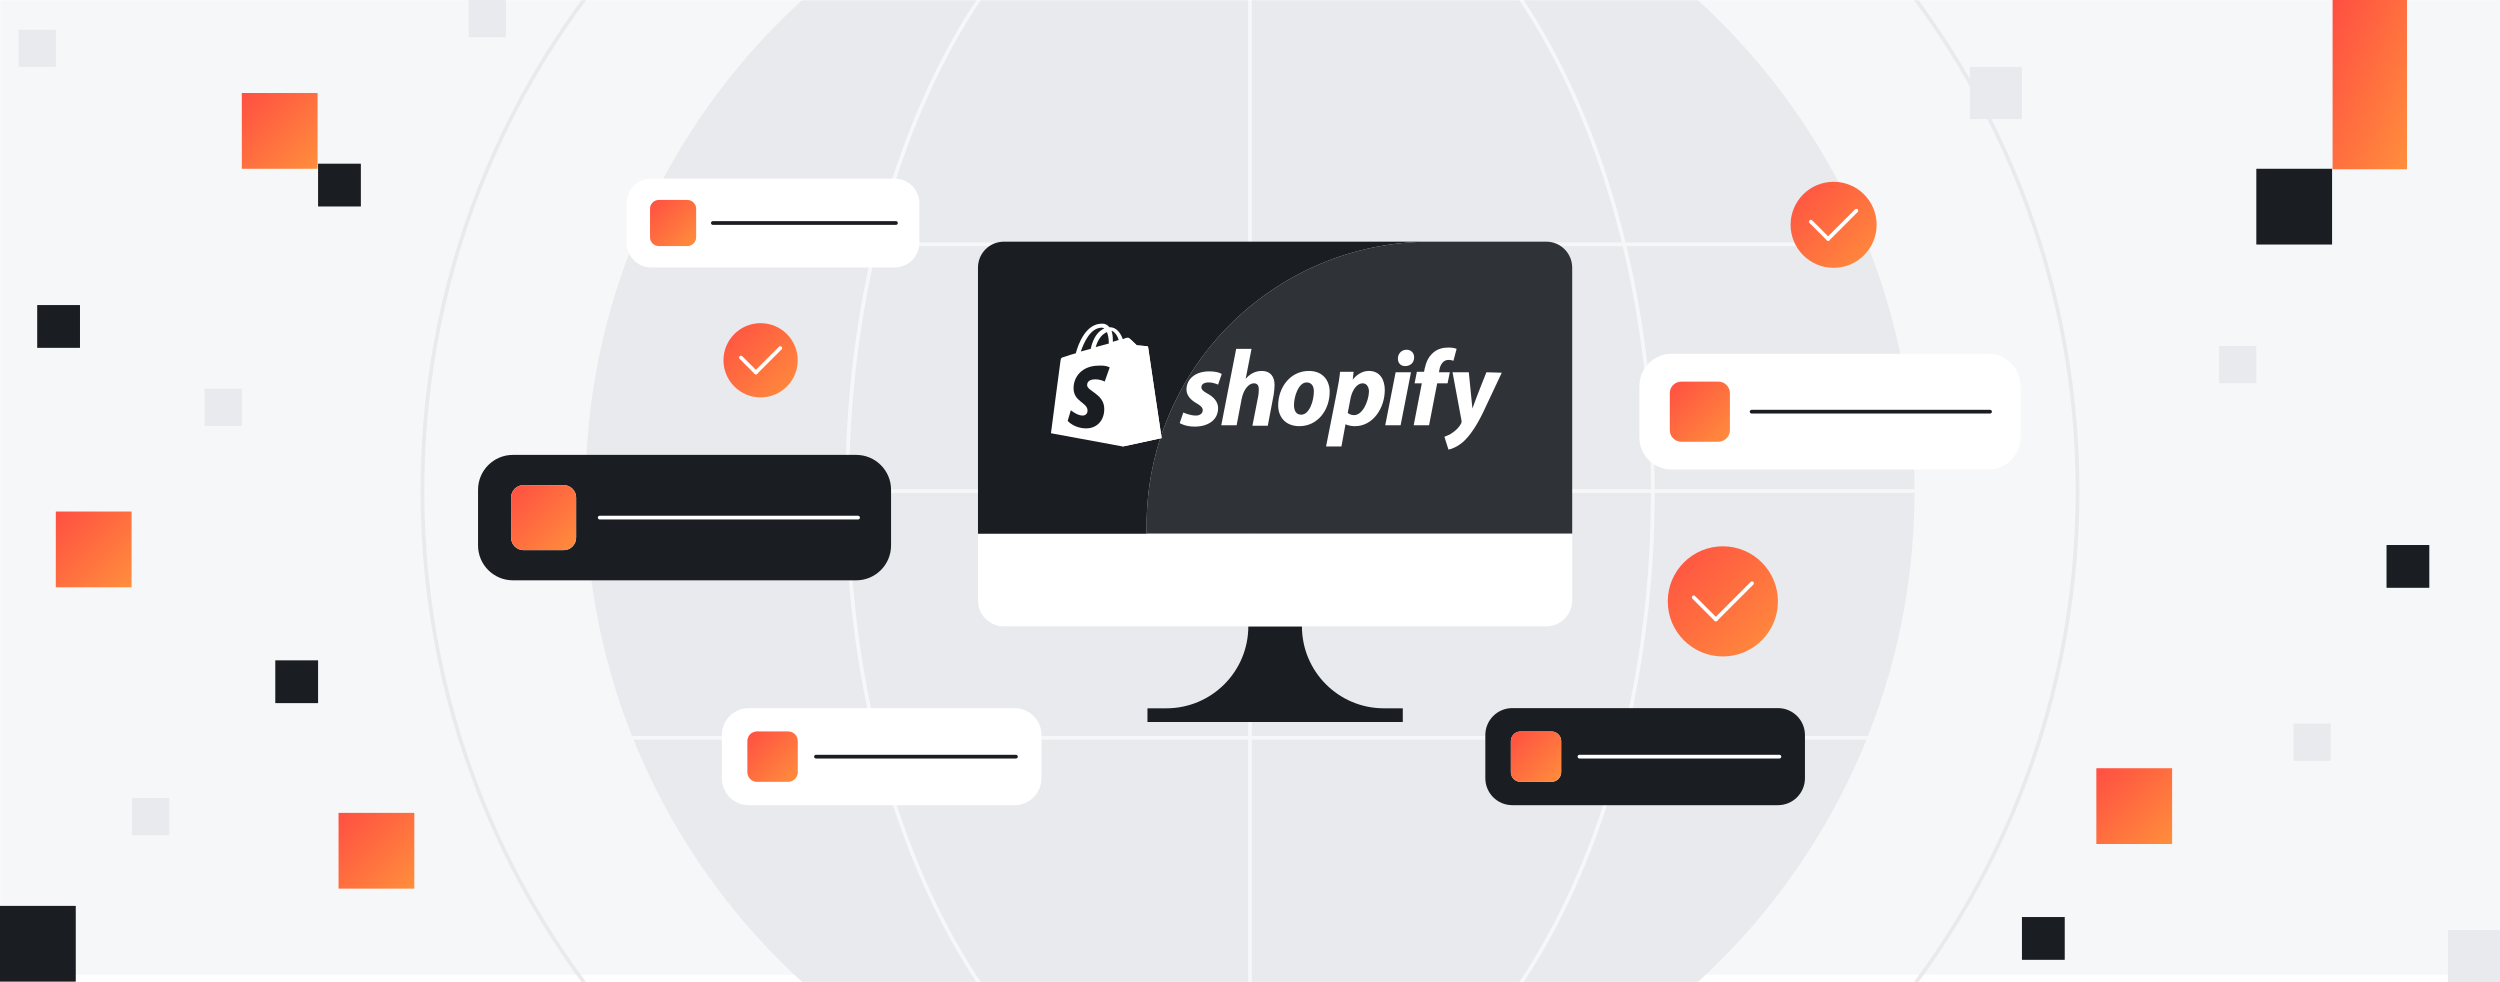
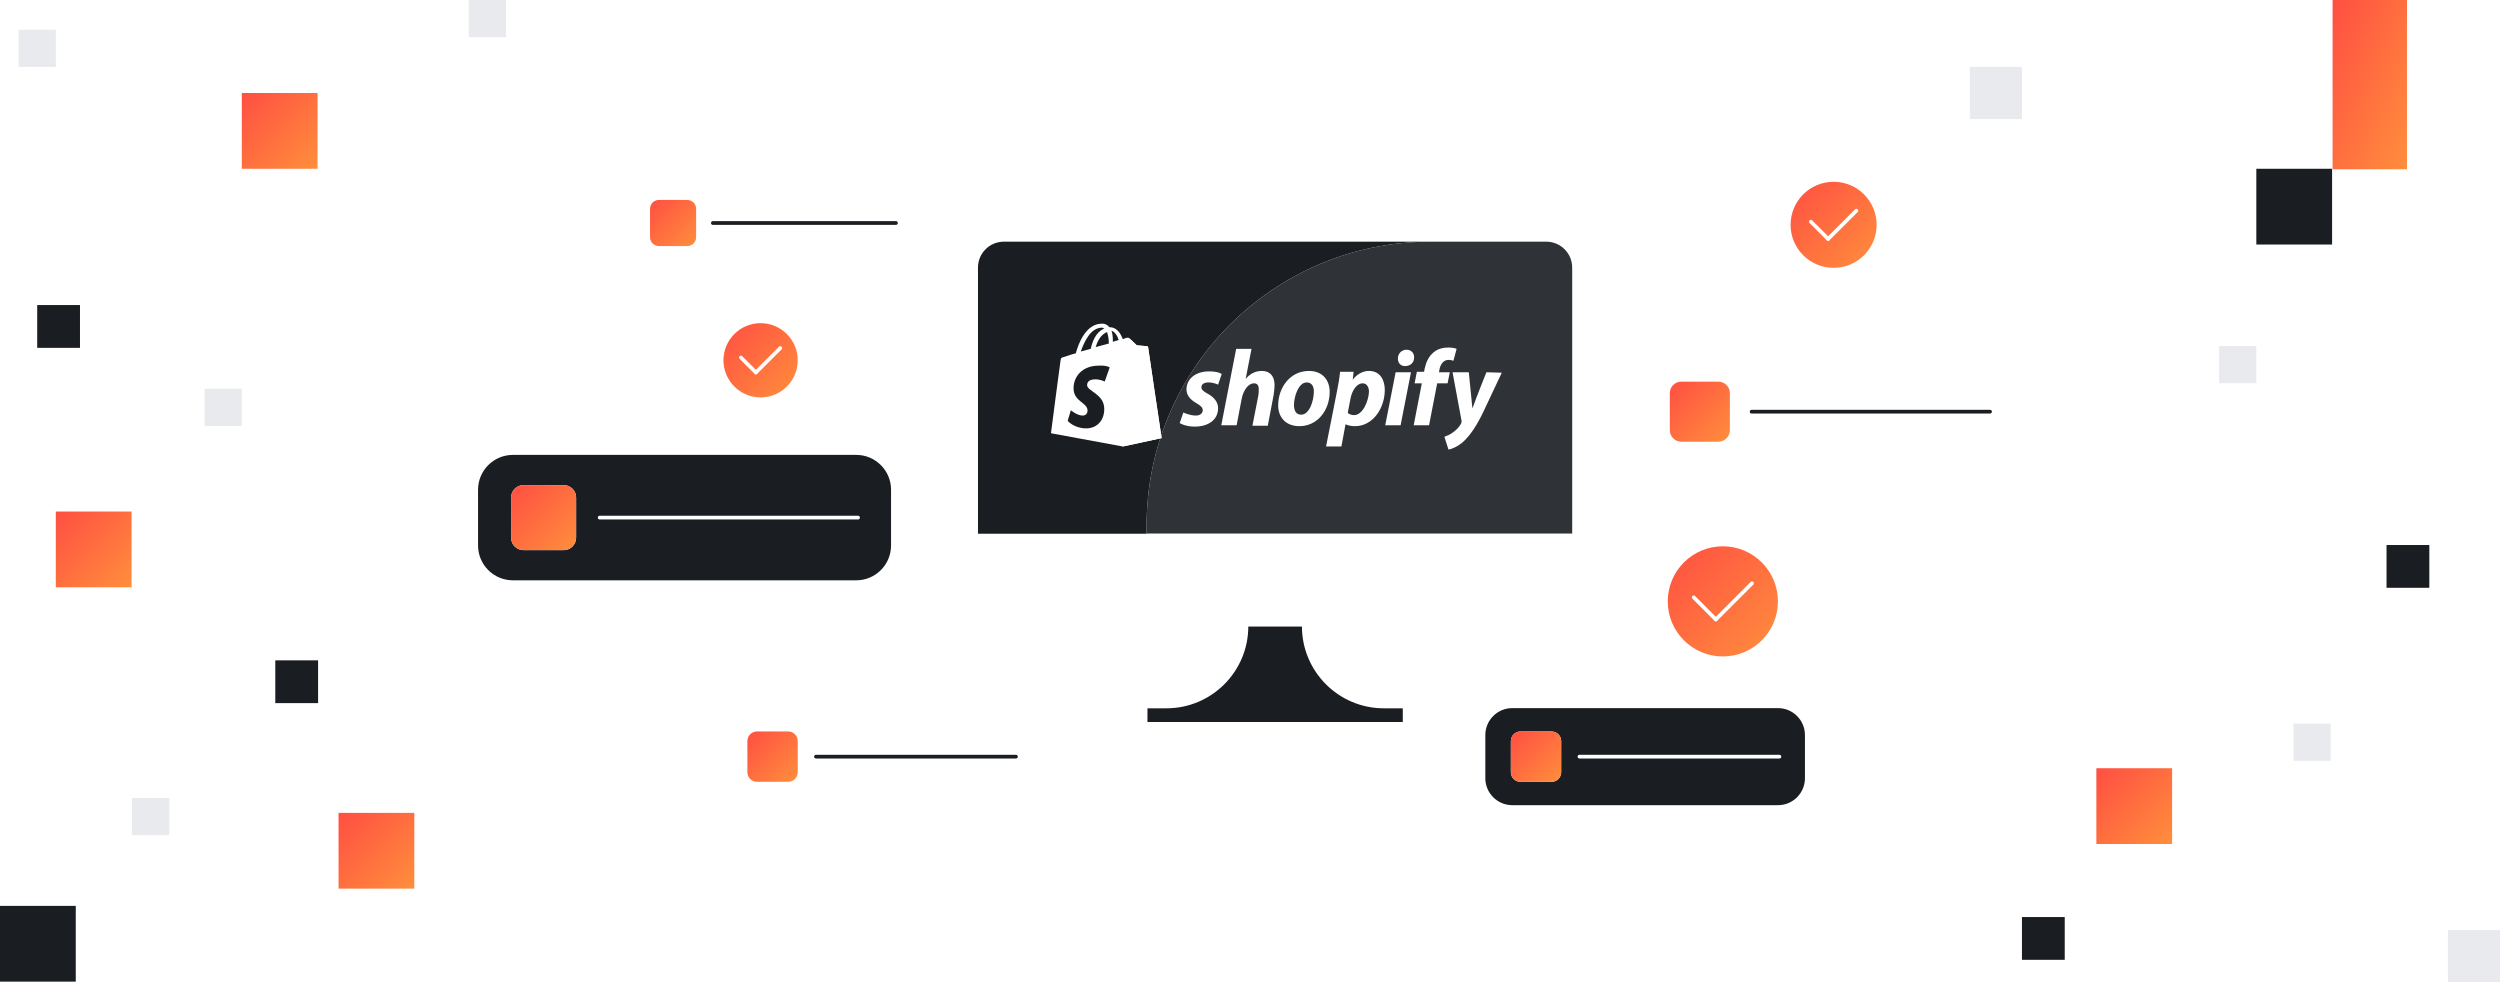
<svg xmlns="http://www.w3.org/2000/svg" width="1344" height="528" viewBox="0 0 1344 528" fill="none">
  <rect x="0" y="0" width="1344" height="528" fill="#808080" stroke="none" />
  <g clip-path="url(#clip0_792_4176)">
    <rect width="1344" height="528" fill="white" />
    <g clip-path="url(#clip1_792_4176)">
      <rect width="1344" height="528" fill="white" />
      <mask id="mask0_792_4176" style="mask-type:luminance" maskUnits="userSpaceOnUse" x="0" y="0" width="1344" height="528">
        <path d="M1344 0H0V528H1344V0Z" fill="white" />
      </mask>
      <g mask="url(#mask0_792_4176)">
        <path d="M1344 0H0V524.05H1344V0Z" fill="#F6F7F8" />
        <path d="M672 621.26C869.31 621.26 1029.26 461.31 1029.26 264C1029.26 66.691 869.31 -93.26 672 -93.26C474.691 -93.26 314.74 66.691 314.74 264C314.74 461.31 474.691 621.26 672 621.26Z" fill="#E8EAED" />
-         <path d="M672 708.9C917.712 708.9 1116.9 509.712 1116.9 264C1116.9 18.289 917.712 -180.9 672 -180.9C426.289 -180.9 227.1 18.289 227.1 264C227.1 509.712 426.289 708.9 672 708.9Z" stroke="#E8EAED" stroke-width="2" stroke-miterlimit="10" />
+         <path d="M672 708.9C917.712 708.9 1116.9 509.712 1116.9 264C1116.9 18.289 917.712 -180.9 672 -180.9C426.289 -180.9 227.1 18.289 227.1 264C227.1 509.712 426.289 708.9 672 708.9" stroke="#E8EAED" stroke-width="2" stroke-miterlimit="10" />
        <path d="M672 621.26C791.608 621.26 888.57 461.31 888.57 264C888.57 66.691 791.608 -93.26 672 -93.26C552.392 -93.26 455.43 66.691 455.43 264C455.43 461.31 552.392 621.26 672 621.26Z" stroke="#F6F7F8" stroke-width="2" stroke-miterlimit="10" />
        <path d="M1029.26 264H314.74" stroke="#F6F7F8" stroke-width="2" stroke-miterlimit="10" />
        <path d="M1029.26 131.33H314.74" stroke="#F6F7F8" stroke-width="2" stroke-miterlimit="10" />
        <path d="M1029.26 396.67H314.74" stroke="#F6F7F8" stroke-width="2" stroke-miterlimit="10" />
        <path d="M672 -93.26V621.26" stroke="#F6F7F8" stroke-width="2" stroke-miterlimit="10" />
      </g>
    </g>
    <g clip-path="url(#clip2_792_4176)">
      <path d="M1253.73 90.73H1213V131.46H1253.73V90.73Z" fill="#1A1D21" />
      <path d="M40.73 487H0V527.73H40.73V487Z" fill="#1A1D21" />
      <path d="M1306 293H1283V316H1306V293Z" fill="#1A1D21" />
      <path d="M171 355H148V378H171V355Z" fill="#1A1D21" />
      <path d="M43 164H20V187H43V164Z" fill="#1A1D21" />
      <path d="M1110 493H1087V516H1110V493Z" fill="#1A1D21" />
-       <path d="M194 88H171V111H194V88Z" fill="#1A1D21" />
      <path d="M1294 0H1254V91H1294V0Z" fill="url(#paint0_linear_792_4176)" />
      <path d="M1167.73 413H1127V453.73H1167.73V413Z" fill="url(#paint1_linear_792_4176)" />
      <path d="M222.73 437H182V477.73H222.73V437Z" fill="url(#paint2_linear_792_4176)" />
      <path d="M70.73 275H30V315.73H70.73V275Z" fill="url(#paint3_linear_792_4176)" />
      <path d="M170.73 50H130V90.73H170.73V50Z" fill="url(#paint4_linear_792_4176)" />
      <path d="M1087 36H1059V64H1087V36Z" fill="#E8EAED" />
      <path d="M1344 500H1316V528H1344V500Z" fill="#E8EAED" />
      <path d="M1253 389H1233V409H1253V389Z" fill="#E8EAED" />
      <path d="M1213 186H1193V206H1213V186Z" fill="#E8EAED" />
      <path d="M130 209H110V229H130V209Z" fill="#E8EAED" />
      <path d="M272 0H252V20H272V0Z" fill="#E8EAED" />
      <path d="M91 429H71V449H91V429Z" fill="#E8EAED" />
      <path d="M30 16H10V36H30V16Z" fill="#E8EAED" />
    </g>
    <path d="M671.09 336.72C671.09 361.06 651.36 380.79 627.02 380.79H616.87V388.15H754.14V380.79H743.99C719.65 380.79 699.92 361.06 699.92 336.72" fill="#1A1D21" />
    <path d="M831.28 129.92H769.09C684.77 129.92 616.41 198.28 616.41 282.6V286.93H845.21V143.86C845.21 136.16 838.97 129.92 831.28 129.92Z" fill="#2F3237" />
    <path d="M845.21 286.93V322.78C845.21 330.48 838.97 336.72 831.28 336.72H539.7C532 336.72 525.76 330.48 525.76 322.78V286.93H845.21Z" fill="white" />
    <path d="M539.7 129.92H769.09C684.77 129.92 616.41 198.28 616.41 282.6V286.93H525.76V143.86C525.76 136.16 532 129.92 539.7 129.92Z" fill="#1A1D21" />
    <path d="M926.2 352.91C942.553 352.91 955.81 339.653 955.81 323.3C955.81 306.947 942.553 293.69 926.2 293.69C909.847 293.69 896.59 306.947 896.59 323.3C896.59 339.653 909.847 352.91 926.2 352.91Z" fill="url(#paint5_linear_792_4176)" />
    <path d="M922.43 333.02L910.54 321.13" stroke="white" stroke-width="2" stroke-linecap="round" stroke-linejoin="round" />
    <path d="M941.87 313.58L922.43 333.02" stroke="white" stroke-width="2" stroke-linecap="round" stroke-linejoin="round" />
    <path d="M408.899 213.65C419.923 213.65 428.859 204.714 428.859 193.69C428.859 182.666 419.923 173.73 408.899 173.73C397.876 173.73 388.939 182.666 388.939 193.69C388.939 204.714 397.876 213.65 408.899 213.65Z" fill="url(#paint6_linear_792_4176)" />
    <path d="M406.359 200.24L398.339 192.23" stroke="white" stroke-width="2" stroke-linecap="round" stroke-linejoin="round" />
    <path d="M419.469 187.13L406.359 200.24" stroke="white" stroke-width="2" stroke-linecap="round" stroke-linejoin="round" />
    <path d="M985.749 143.99C998.523 143.99 1008.88 133.634 1008.88 120.86C1008.88 108.086 998.523 97.73 985.749 97.73C972.975 97.73 962.619 108.086 962.619 120.86C962.619 133.634 972.975 143.99 985.749 143.99Z" fill="url(#paint7_linear_792_4176)" />
    <path d="M982.799 128.46L973.509 119.17" stroke="white" stroke-width="2" stroke-linecap="round" stroke-linejoin="round" />
    <path d="M997.989 113.26L982.799 128.46" stroke="white" stroke-width="2" stroke-linecap="round" stroke-linejoin="round" />
    <path d="M479.03 263.29V293.25C479.03 303.59 470.64 311.98 460.3 311.98H275.74C265.39 311.98 257 303.59 257 293.25V263.29C257 252.94 265.39 244.55 275.74 244.55H460.3C470.64 244.55 479.03 252.94 479.03 263.29ZM309.73 289.07V267.47C309.73 263.77 306.73 260.79 303.04 260.79H281.44C277.74 260.79 274.76 263.78 274.76 267.47V289.07C274.76 292.77 277.75 295.76 281.44 295.76H303.04C306.74 295.76 309.73 292.76 309.73 289.07Z" fill="#1A1D21" />
    <path d="M309.73 267.47V289.07C309.73 292.77 306.73 295.76 303.04 295.76H281.44C277.74 295.76 274.76 292.76 274.76 289.07V267.47C274.76 263.77 277.75 260.79 281.44 260.79H303.04C306.74 260.79 309.73 263.78 309.73 267.47Z" fill="url(#paint8_linear_792_4176)" />
    <path d="M322.39 278.27H461.29" stroke="white" stroke-width="2" stroke-linecap="round" stroke-linejoin="round" />
    <path d="M559.9 395.18V418.37C559.9 426.38 553.41 432.87 545.4 432.87H402.56C394.56 432.87 388.07 426.38 388.07 418.37V395.18C388.07 387.18 394.56 380.68 402.56 380.68H545.4C553.41 380.68 559.9 387.18 559.9 395.18ZM428.87 415.13V398.41C428.87 395.55 426.56 393.23 423.69 393.23H406.97C404.11 393.23 401.8 395.55 401.8 398.41V415.13C401.8 417.99 404.11 420.31 406.97 420.31H423.69C426.55 420.31 428.87 417.99 428.87 415.13Z" fill="white" />
    <path d="M970.34 395.18V418.37C970.34 426.37 963.85 432.86 955.84 432.86H813C805 432.86 798.51 426.37 798.51 418.37V395.18C798.51 387.17 805 380.68 813 380.68H955.84C963.85 380.68 970.34 387.17 970.34 395.18ZM839.3 415.14V398.42C839.3 395.56 836.99 393.24 834.12 393.24H817.4C814.54 393.24 812.23 395.55 812.23 398.42V415.14C812.23 418 814.54 420.31 817.4 420.31H834.12C836.98 420.31 839.3 418 839.3 415.14Z" fill="#1A1D21" />
    <path d="M428.871 398.41V415.13C428.871 417.99 426.561 420.31 423.691 420.31H406.971C404.111 420.31 401.801 417.99 401.801 415.13V398.41C401.801 395.55 404.111 393.23 406.971 393.23H423.691C426.551 393.23 428.871 395.55 428.871 398.41Z" fill="url(#paint9_linear_792_4176)" />
    <path d="M839.3 398.42V415.14C839.3 418 836.99 420.31 834.12 420.31H817.401C814.541 420.31 812.23 418 812.23 415.14V398.42C812.23 395.56 814.541 393.24 817.401 393.24H834.12C836.98 393.24 839.3 395.55 839.3 398.42Z" fill="url(#paint10_linear_792_4176)" />
    <path d="M1086.21 207.5V235.14C1086.21 244.68 1078.47 252.42 1068.93 252.42H898.62C889.07 252.42 881.33 244.68 881.33 235.14V207.5C881.33 197.95 889.07 190.21 898.62 190.21H1068.93C1078.47 190.21 1086.21 197.95 1086.21 207.5ZM929.98 231.28V211.35C929.98 207.94 927.21 205.18 923.8 205.18H903.87C900.46 205.18 897.7 207.94 897.7 211.35V231.28C897.7 234.69 900.46 237.46 903.87 237.46H923.8C927.21 237.46 929.98 234.69 929.98 231.28Z" fill="white" />
    <path d="M929.98 211.35V231.28C929.98 234.69 927.21 237.46 923.8 237.46H903.87C900.46 237.46 897.7 234.69 897.7 231.28V211.35C897.7 207.94 900.46 205.18 903.87 205.18H923.8C927.21 205.18 929.98 207.94 929.98 211.35Z" fill="url(#paint11_linear_792_4176)" />
    <path d="M941.67 221.32H1069.84" stroke="#1A1D21" stroke-width="2" stroke-linecap="round" stroke-linejoin="round" />
    <path d="M849.109 406.77H956.609" stroke="white" stroke-width="2" stroke-linecap="round" stroke-linejoin="round" />
    <path d="M438.67 406.77H546.17" stroke="#1A1D21" stroke-width="2" stroke-linecap="round" stroke-linejoin="round" />
    <path d="M494.231 109.28V130.51C494.231 137.85 488.291 143.79 480.951 143.79H350.161C342.831 143.79 336.891 137.85 336.891 130.51V109.28C336.891 101.95 342.831 96 350.161 96H480.961C488.301 96 494.241 101.95 494.241 109.28H494.231ZM374.241 127.55V112.24C374.241 109.62 372.121 107.5 369.501 107.5H354.191C351.571 107.5 349.461 109.63 349.461 112.24V127.55C349.461 130.17 351.581 132.29 354.191 132.29H369.501C372.121 132.29 374.241 130.16 374.241 127.55Z" fill="white" />
    <path d="M374.241 112.24V127.55C374.241 130.17 372.121 132.29 369.501 132.29H354.191C351.571 132.29 349.461 130.16 349.461 127.55V112.24C349.461 109.62 351.581 107.5 354.191 107.5H369.501C372.121 107.5 374.241 109.63 374.241 112.24Z" fill="url(#paint12_linear_792_4176)" />
    <path d="M383.23 119.89H481.66" stroke="#1A1D21" stroke-width="2" stroke-linecap="round" stroke-linejoin="round" />
    <g clip-path="url(#clip3_792_4176)">
      <path d="M592.441 176.142C592.927 176.142 593.169 176.379 593.655 176.617C590.741 177.804 587.827 180.892 586.37 187.543L581.027 188.968C582.727 184.217 586.127 176.142 592.441 176.142ZM595.112 178.517C595.598 179.942 596.084 181.605 596.084 184.217C596.084 184.455 596.084 184.455 596.084 184.692L589.041 186.593C590.498 181.605 592.927 179.467 595.112 178.517ZM601.426 182.792L598.269 183.742C598.269 183.505 598.269 183.267 598.269 183.03C598.269 180.892 598.026 179.229 597.541 177.804C599.24 178.279 600.697 180.417 601.426 182.792ZM617.211 186.593C617.211 186.355 616.968 186.118 616.725 186.118C616.239 186.118 611.14 185.642 611.14 185.642C611.14 185.642 607.497 182.08 607.011 181.842C606.526 181.367 605.797 181.605 605.554 181.605C605.554 181.605 604.826 181.842 603.612 182.317C602.397 178.992 600.212 175.904 596.569 175.904H596.326C595.355 174.479 593.898 174.004 592.684 174.004C583.942 173.766 579.813 184.455 578.356 189.918C576.413 190.393 574.471 191.106 572.285 191.818C570.342 192.293 570.342 192.531 570.1 194.193C569.857 195.381 565 232.909 565 232.909L603.612 240.035L624.496 235.522C624.496 235.522 617.211 187.068 617.211 186.593Z" fill="white" />
      <path d="M616.482 186.118C616.239 186.118 611.139 185.643 611.139 185.643C611.139 185.643 607.497 182.08 607.011 181.843C606.768 181.605 606.768 181.605 606.525 181.605L603.611 240.036L624.496 235.523C624.496 235.523 617.21 187.068 617.21 186.593C617.21 186.355 616.725 186.118 616.482 186.118Z" fill="white" />
      <path d="M596.567 197.519L593.896 205.12C593.896 205.12 591.711 203.932 588.797 203.932C584.668 203.932 584.426 206.307 584.426 207.02C584.426 210.345 593.653 211.77 593.653 219.846C593.653 226.259 589.525 230.297 583.94 230.297C577.383 230.297 573.983 226.259 573.983 226.259L575.683 220.559C575.683 220.559 579.083 223.409 581.997 223.409C583.94 223.409 584.668 221.984 584.668 220.796C584.668 216.283 577.14 216.046 577.14 208.683C577.14 202.507 581.754 196.569 590.739 196.569C594.868 196.331 596.567 197.519 596.567 197.519Z" fill="#1A1D21" />
      <path d="M649.023 211.531C646.838 210.344 645.866 209.394 645.866 208.206C645.866 206.543 647.323 205.593 649.752 205.593C652.423 205.593 654.851 206.781 654.851 206.781L656.794 201.08C656.794 201.08 655.094 199.655 649.995 199.655C642.709 199.655 637.853 203.693 637.853 209.394C637.853 212.719 640.281 215.094 643.195 216.757C645.623 218.182 646.595 219.132 646.595 220.557C646.595 221.982 645.381 223.408 642.952 223.408C639.552 223.408 636.153 221.745 636.153 221.745L634.21 227.446C634.21 227.446 637.124 229.346 642.224 229.346C649.509 229.346 654.851 225.783 654.851 219.37C654.851 215.807 652.18 213.194 649.023 211.531ZM678.407 199.418C674.764 199.418 671.85 201.08 669.665 203.693L672.822 187.542H664.565L656.551 228.633H664.808L667.479 214.619C668.45 209.394 671.364 206.068 674.036 206.068C675.978 206.068 676.707 207.256 676.707 209.156C676.707 210.344 676.707 211.531 676.464 212.719L673.307 228.871H681.564L684.721 212.244C684.963 210.581 685.206 208.444 685.206 207.019C685.206 202.268 682.778 199.418 678.407 199.418ZM699.534 222.933C696.62 222.933 695.648 220.557 695.648 217.707C695.648 213.194 698.077 205.593 702.448 205.593C705.362 205.593 706.333 207.969 706.333 210.344C706.333 215.569 703.905 222.933 699.534 222.933ZM703.662 199.418C693.706 199.418 687.149 208.206 687.149 217.945C687.149 224.12 691.034 229.108 698.563 229.108C708.276 229.108 714.833 220.557 714.833 210.581C714.833 204.881 711.433 199.418 703.662 199.418ZM727.946 223.17C725.761 223.17 724.546 221.982 724.546 221.982L726.003 214.382C726.975 209.394 729.646 206.068 732.56 206.068C734.989 206.068 735.96 208.444 735.96 210.581C735.717 215.807 732.56 223.17 727.946 223.17ZM735.96 199.418C730.375 199.418 727.218 204.168 727.218 204.168L727.703 199.893H720.418C720.175 202.743 719.447 207.256 718.718 210.581L712.89 240.034H721.147L723.332 228.158H723.575C723.575 228.158 725.275 229.108 728.432 229.108C738.145 229.108 744.459 219.37 744.459 209.631C744.459 204.406 742.031 199.418 735.96 199.418ZM756.116 188.017C753.444 188.017 751.502 190.154 751.502 192.767C751.502 195.142 752.959 196.805 755.387 196.805C758.058 196.805 760.244 195.142 760.244 192.055C760.244 189.679 758.544 188.017 756.116 188.017ZM744.702 228.633H752.959L758.544 200.13L750.287 200.13L744.702 228.633ZM779.428 200.13H773.6L773.843 198.705C774.329 195.855 776.028 193.48 778.7 193.48C780.157 193.48 781.371 193.955 781.371 193.955L783.071 187.542C783.071 187.542 781.614 186.829 778.7 186.829C775.786 186.829 772.872 187.542 770.686 189.442C767.772 191.817 766.558 195.142 765.829 198.468L765.586 199.893H761.701L760.487 206.068H764.372L760.001 228.633H768.258L772.629 206.068H778.214L779.428 200.13ZM799.098 200.13C799.098 200.13 793.999 212.719 791.57 219.607C791.327 217.47 789.628 200.13 789.628 200.13H780.885L785.742 226.258C785.742 226.733 785.742 227.208 785.499 227.683C784.528 229.583 782.828 231.246 781.128 232.433C779.671 233.621 777.728 234.334 776.514 234.809L778.7 241.697C780.4 241.459 783.799 240.034 786.713 237.421C790.356 234.096 793.999 228.633 797.398 221.507L807.355 200.368L799.098 200.13Z" fill="white" />
    </g>
  </g>
  <defs>
    <linearGradient id="paint0_linear_792_4176" x1="1254" y1="0" x2="1321.05" y2="29.471" gradientUnits="userSpaceOnUse">
      <stop stop-color="#FF4F42" />
      <stop offset="1" stop-color="#FF8E3C" />
    </linearGradient>
    <linearGradient id="paint1_linear_792_4176" x1="1127" y1="413" x2="1167.73" y2="453.73" gradientUnits="userSpaceOnUse">
      <stop stop-color="#FF4F42" />
      <stop offset="1" stop-color="#FF8E3C" />
    </linearGradient>
    <linearGradient id="paint2_linear_792_4176" x1="182" y1="437" x2="222.73" y2="477.73" gradientUnits="userSpaceOnUse">
      <stop stop-color="#FF4F42" />
      <stop offset="1" stop-color="#FF8E3C" />
    </linearGradient>
    <linearGradient id="paint3_linear_792_4176" x1="30" y1="275" x2="70.73" y2="315.73" gradientUnits="userSpaceOnUse">
      <stop stop-color="#FF4F42" />
      <stop offset="1" stop-color="#FF8E3C" />
    </linearGradient>
    <linearGradient id="paint4_linear_792_4176" x1="130" y1="50" x2="170.73" y2="90.73" gradientUnits="userSpaceOnUse">
      <stop stop-color="#FF4F42" />
      <stop offset="1" stop-color="#FF8E3C" />
    </linearGradient>
    <linearGradient id="paint5_linear_792_4176" x1="896.59" y1="293.69" x2="955.81" y2="352.91" gradientUnits="userSpaceOnUse">
      <stop stop-color="#FF4F42" />
      <stop offset="1" stop-color="#FF8E3C" />
    </linearGradient>
    <linearGradient id="paint6_linear_792_4176" x1="388.939" y1="173.73" x2="428.859" y2="213.65" gradientUnits="userSpaceOnUse">
      <stop stop-color="#FF4F42" />
      <stop offset="1" stop-color="#FF8E3C" />
    </linearGradient>
    <linearGradient id="paint7_linear_792_4176" x1="962.619" y1="97.73" x2="1008.88" y2="143.99" gradientUnits="userSpaceOnUse">
      <stop stop-color="#FF4F42" />
      <stop offset="1" stop-color="#FF8E3C" />
    </linearGradient>
    <linearGradient id="paint8_linear_792_4176" x1="274.76" y1="260.79" x2="309.73" y2="295.76" gradientUnits="userSpaceOnUse">
      <stop stop-color="#FF4F42" />
      <stop offset="1" stop-color="#FF8E3C" />
    </linearGradient>
    <linearGradient id="paint9_linear_792_4176" x1="401.801" y1="393.23" x2="428.881" y2="420.3" gradientUnits="userSpaceOnUse">
      <stop stop-color="#FF4F42" />
      <stop offset="1" stop-color="#FF8E3C" />
    </linearGradient>
    <linearGradient id="paint10_linear_792_4176" x1="812.23" y1="393.24" x2="839.3" y2="420.31" gradientUnits="userSpaceOnUse">
      <stop stop-color="#FF4F42" />
      <stop offset="1" stop-color="#FF8E3C" />
    </linearGradient>
    <linearGradient id="paint11_linear_792_4176" x1="897.7" y1="205.18" x2="929.98" y2="237.46" gradientUnits="userSpaceOnUse">
      <stop stop-color="#FF4F42" />
      <stop offset="1" stop-color="#FF8E3C" />
    </linearGradient>
    <linearGradient id="paint12_linear_792_4176" x1="349.461" y1="107.5" x2="374.251" y2="132.28" gradientUnits="userSpaceOnUse">
      <stop stop-color="#FF4F42" />
      <stop offset="1" stop-color="#FF8E3C" />
    </linearGradient>
    <clipPath id="clip0_792_4176">
      <rect width="1344" height="528" fill="white" />
    </clipPath>
    <clipPath id="clip1_792_4176">
-       <rect width="1344" height="528" fill="white" />
-     </clipPath>
+       </clipPath>
    <clipPath id="clip2_792_4176">
      <rect width="1344" height="528" fill="white" />
    </clipPath>
    <clipPath id="clip3_792_4176">
      <rect width="242.355" height="67.697" fill="white" transform="translate(565 174)" />
    </clipPath>
  </defs>
</svg>